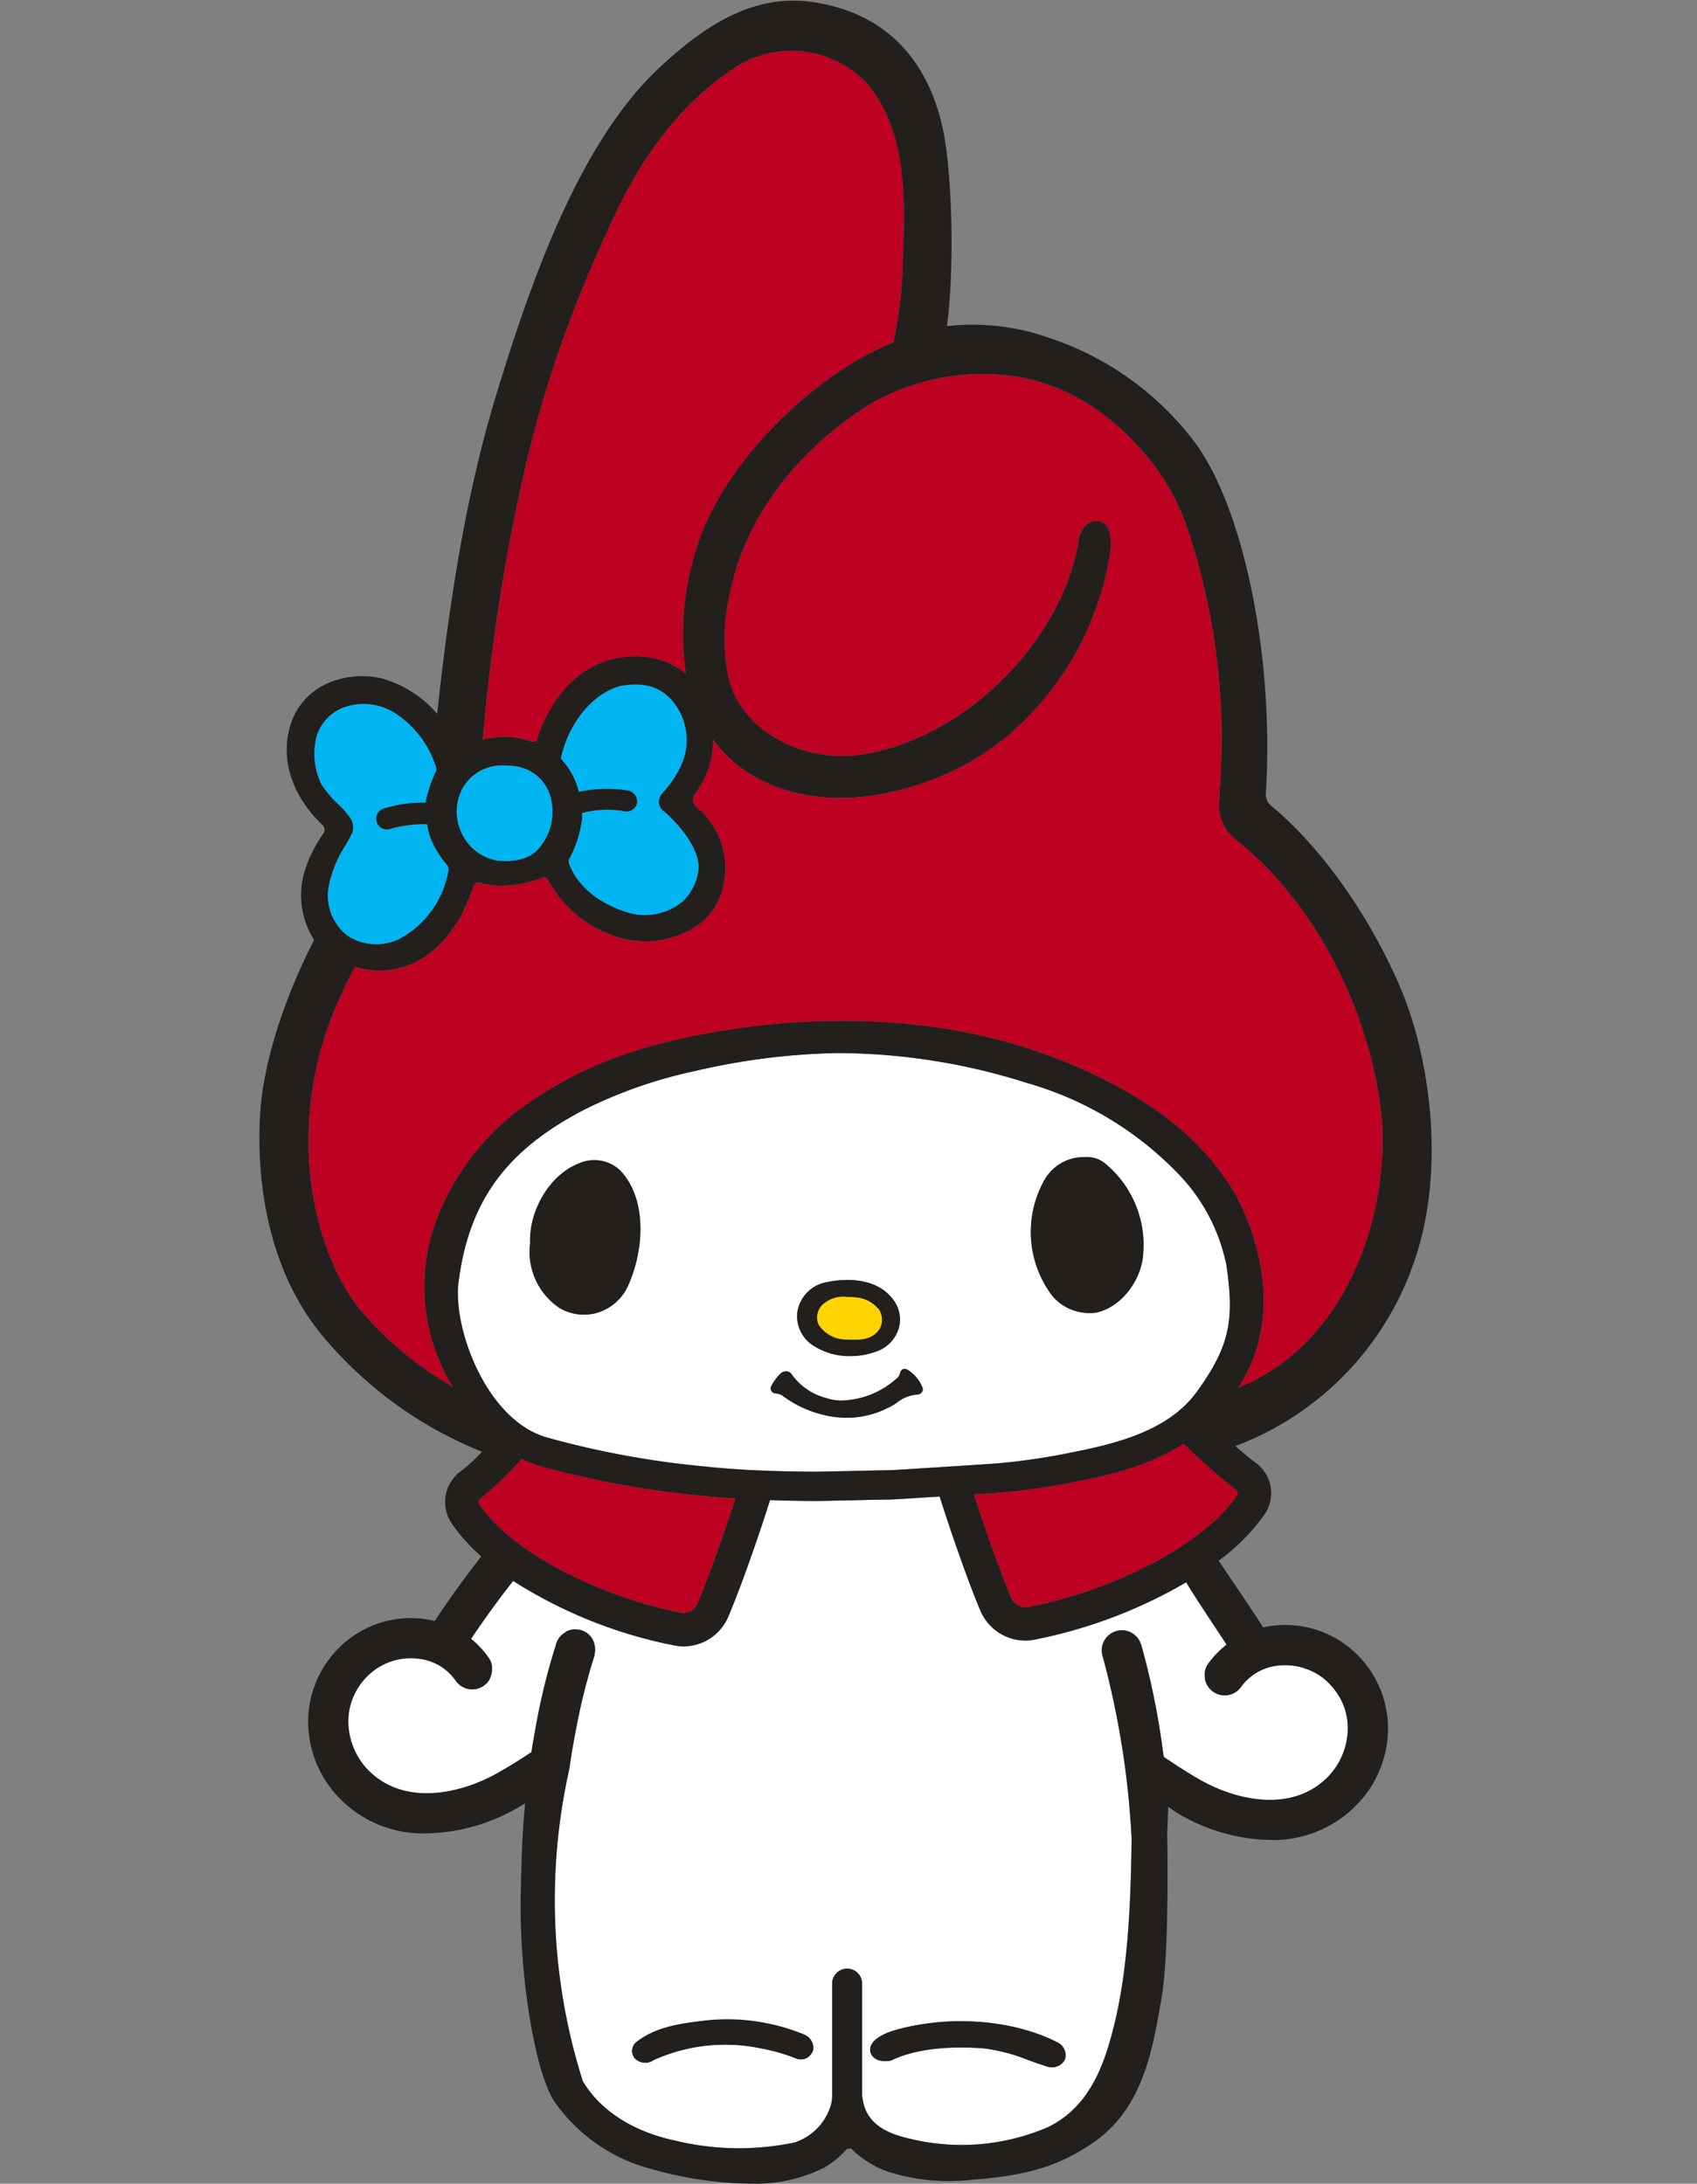
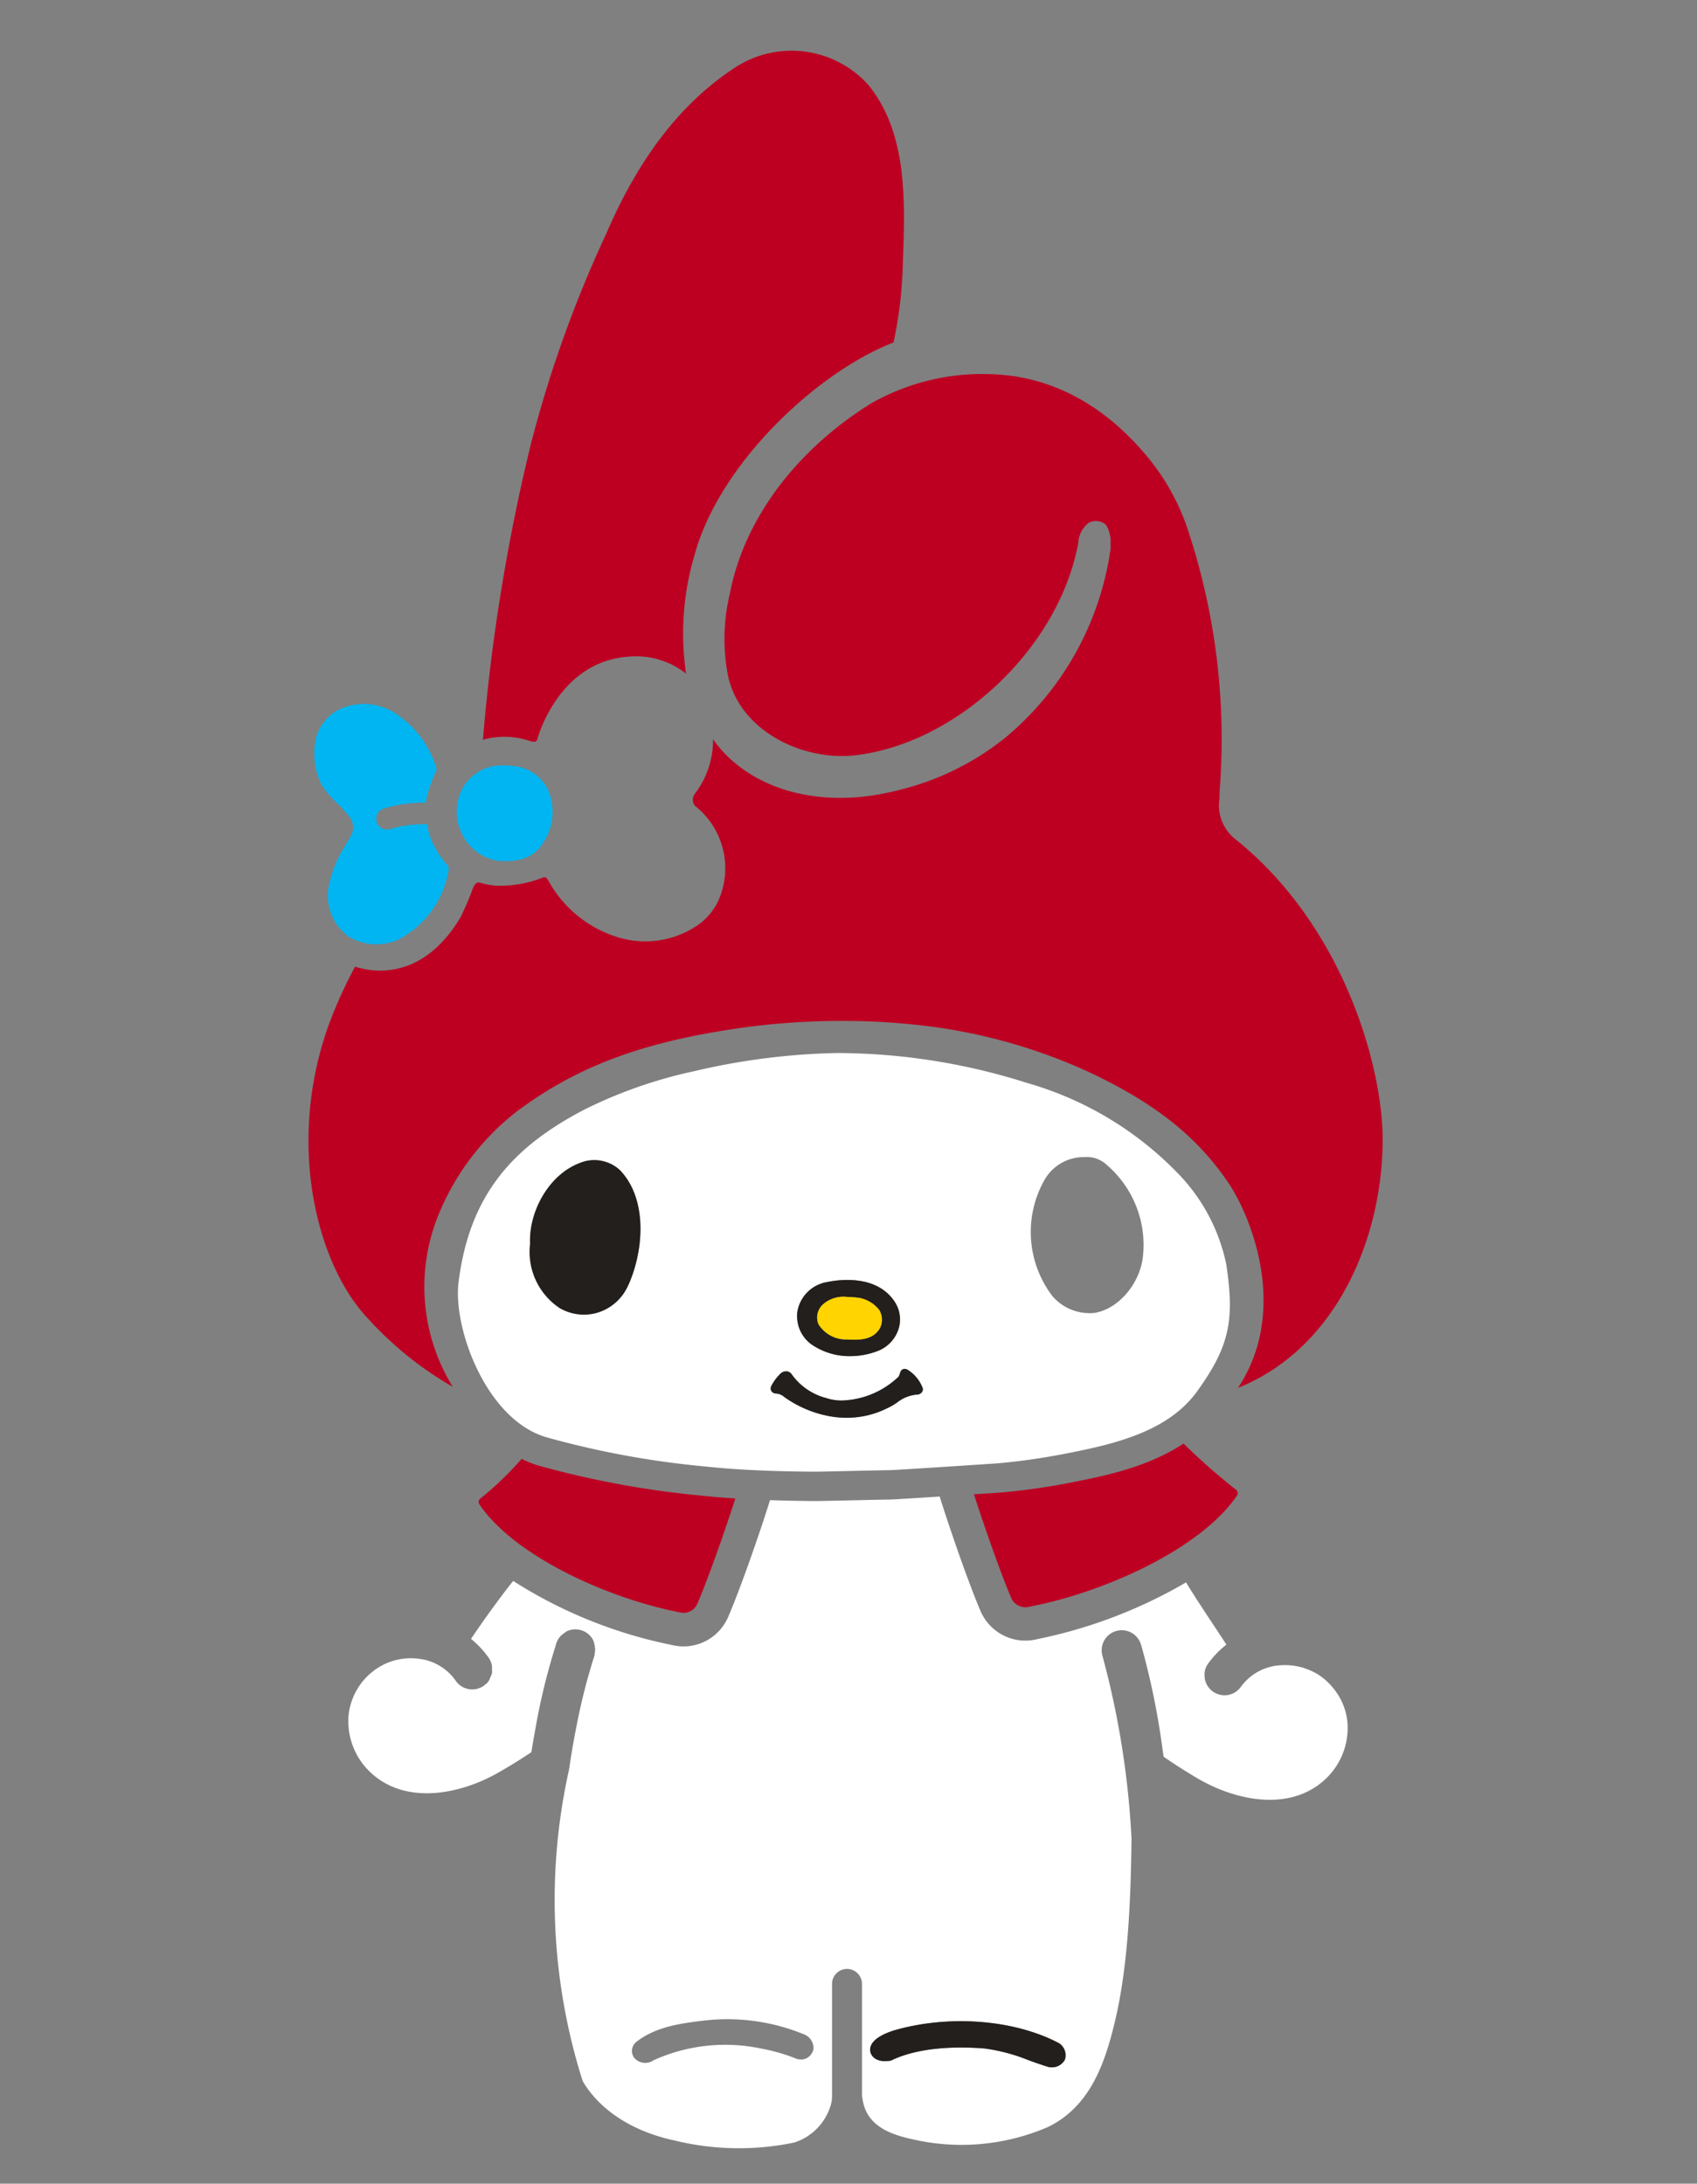
<svg xmlns="http://www.w3.org/2000/svg" width="157" height="202.063" viewBox="0 0 157 202.063">
  <rect x="0" y="0" width="157" height="202.063" fill="#808080" stroke="none" />
  <g id="Grupo_857" data-name="Grupo 857" transform="translate(-254 -1627)">
    <rect id="Rectángulo_577" data-name="Rectángulo 577" width="157" height="202" transform="translate(254 1627)" fill="none" />
    <g id="Grupo_851" data-name="Grupo 851" transform="translate(14 69.062)">
      <g id="Grupo_849" data-name="Grupo 849" transform="translate(264 1558)">
        <g id="Grupo_850" data-name="Grupo 850">
-           <path id="Trazado_6704" data-name="Trazado 6704" d="M43.122,149.065a18.638,18.638,0,0,0-9.357-1.238c-2.247.267-4.405.616-6.114,1.957a1.08,1.08,0,0,0-.226,1.427,1.34,1.34,0,0,0,1.831.266,16.077,16.077,0,0,1,9.951-1.081,16.876,16.876,0,0,1,3.274.947,1.364,1.364,0,0,0,.463.066,1.1,1.1,0,0,0,.531-.156,1.246,1.246,0,0,0,.57-.826,1.372,1.372,0,0,0-.925-1.361" transform="translate(7.215 39.101)" fill="#221f1c" />
          <path id="Trazado_6705" data-name="Trazado 6705" d="M70.253,122.637a4.711,4.711,0,0,1-1.475.123,4.519,4.519,0,0,1-3.66-2.459c-.044-.082-.085-.167-.121-.253-1.136-2.669-2.8-7.477-3.785-10.606-2.234.144-4.329.276-4.581.278-.446,0-1.835.034-3.262.066-1.6.035-3.249.072-3.753.072-1.449-.008-2.8-.04-4.1-.083-.919,2.957-2.7,8.087-3.884,10.84-.038.087-.08.172-.124.255a4.5,4.5,0,0,1-3.974,2.44,4.724,4.724,0,0,1-1.128-.139,43.12,43.12,0,0,1-14.651-5.919c-1.317,1.647-2.871,3.82-3.9,5.364a8.526,8.526,0,0,1,1.635,1.75,1.831,1.831,0,0,1,.292.673,1.689,1.689,0,0,1,.009.4.915.915,0,0,1-.135.682,1.292,1.292,0,0,1-.583.79c-.015.011-.023.03-.04.042a1.856,1.856,0,0,1-2.585-.455,4.836,4.836,0,0,0-3.4-2.041,5.668,5.668,0,0,0-4.3,1.185,5.957,5.957,0,0,0-2.1,3.312,5.66,5.66,0,0,0-.137.956,6.5,6.5,0,0,0,1.763,4.777c3.255,3.417,8.493,2.332,11.987.366,1.069-.6,2.11-1.243,3.18-1.958.106-.693.226-1.36.345-2.027.061-.336.12-.678.183-1.008a59.422,59.422,0,0,1,1.691-6.745c.032-.1.056-.207.087-.3a1.828,1.828,0,0,1,.8-.985c.046-.028.075-.072.123-.1a1.867,1.867,0,0,1,.854-.2c.019,0,.039.009.059.01a1.8,1.8,0,0,1,.5.082,1.837,1.837,0,0,1,1.079.925,1.787,1.787,0,0,1,.106.367,1.829,1.829,0,0,1,.035.807,1.746,1.746,0,0,1-.03.243,56.674,56.674,0,0,0-1.659,6.521c-.229,1.162-.443,2.349-.624,3.586a1.619,1.619,0,0,1-.04.279,1.277,1.277,0,0,1-.023.139,55.457,55.457,0,0,0,1.26,28.849c1.769,2.986,5.059,4.748,8.422,5.471a25.1,25.1,0,0,0,11.146.209,5.174,5.174,0,0,0,3.392-3.495c.029-.113.053-.247.081-.366.01-.113.019-.233.029-.347V154.5a1.384,1.384,0,0,1,2.767,0v10.373a7.442,7.442,0,0,0,.168.864c.545,1.938,2.385,2.705,4.355,3.143a20.176,20.176,0,0,0,12.727-1.118c3.888-1.92,5.228-5.923,6.123-9.623,1.189-4.915,1.494-10.753,1.564-17.075a80.1,80.1,0,0,0-2.676-16.841,1.854,1.854,0,0,1,1.218-2.327,1.855,1.855,0,0,1,2.326,1.218c.113.359.22.785.329,1.185a69.813,69.813,0,0,1,1.671,8.514c.034.238.072.46.1.7,1.059.735,2.107,1.4,3.2,2.041,3.463,2.021,8.681,3.19,11.991-.18a6.5,6.5,0,0,0,1.836-4.749,5.784,5.784,0,0,0-.745-2.608,6.411,6.411,0,0,0-1.418-1.694,5.252,5.252,0,0,0-1.72-.951c-.087-.03-.168-.077-.258-.1-.019-.006-.039-.006-.057-.011a5.871,5.871,0,0,0-2.249-.187,4.841,4.841,0,0,0-3.438,1.987,1.837,1.837,0,0,1-1.21.746,1.858,1.858,0,0,1-2.126-1.54c-.006-.037.008-.072,0-.109a1.7,1.7,0,0,1,.325-1.274,8.532,8.532,0,0,1,1.677-1.738c-.513-.83-2.608-3.9-3.73-5.761a45.108,45.108,0,0,1-13.772,5.253M48.969,161.378a1.1,1.1,0,0,1-.531.156,1.364,1.364,0,0,1-.463-.066,16.852,16.852,0,0,0-3.274-.947A16.077,16.077,0,0,0,34.75,161.6a1.34,1.34,0,0,1-1.831-.266,1.08,1.08,0,0,1,.226-1.427c1.71-1.341,3.866-1.691,6.114-1.957a18.638,18.638,0,0,1,9.357,1.238,1.372,1.372,0,0,1,.925,1.361,1.242,1.242,0,0,1-.57.826m23.828.172a1.379,1.379,0,0,1-1.626.644c-.592-.183-1.172-.391-1.747-.6a16.719,16.719,0,0,0-4.041-1.076c-2.032-.171-5.855-.252-8.637,1.1l-.071.024c-.713.138-1.624.018-1.873-.788-.244-1.21,1.625-1.858,2.44-2.082,5.036-1.385,10.914-.9,14.987,1.243l.037.021a1.321,1.321,0,0,1,.531,1.515" transform="translate(1.722 28.975)" fill="#fff" />
          <path id="Trazado_6706" data-name="Trazado 6706" d="M62.159,149.872l-.035-.023c-4.074-2.142-9.952-2.627-14.989-1.242-.814.224-2.684.871-2.44,2.081.249.807,1.16.926,1.873.788l.071-.023c2.782-1.347,6.606-1.266,8.637-1.1a16.779,16.779,0,0,1,4.041,1.078c.574.206,1.155.414,1.748.6a1.292,1.292,0,0,0,.424.064,1.338,1.338,0,0,0,1.2-.708,1.32,1.32,0,0,0-.531-1.515" transform="translate(11.828 39.138)" fill="#221f1c" />
          <path id="Trazado_6707" data-name="Trazado 6707" d="M89.451,70.446a4.013,4.013,0,0,1-1.583-3.855c.006-.212.014-.441.015-.689a61.493,61.493,0,0,0-3.058-24.531,20.836,20.836,0,0,0-3.663-6.443c-3.549-4.258-7.743-6.76-12.467-7.434a20.9,20.9,0,0,0-13.023,2.519c-7.016,4.358-11.79,10.781-13.1,17.621a17.986,17.986,0,0,0-.21,7.4c.978,5.245,6.9,8.134,11.849,7.557,9.249-1.094,18.425-9.608,20.457-18.98a5.933,5.933,0,0,0,.139-.648,2.508,2.508,0,0,1,.919-1.844,1.37,1.37,0,0,1,1.566.091l.114.118a2.877,2.877,0,0,1,.379,1.649c0,.152.005.3.016.454a27.733,27.733,0,0,1-9.73,17.523,25.206,25.206,0,0,1-10.033,4.9c-6.287,1.6-12.226.344-15.878-3.359a12.429,12.429,0,0,1-1.145-1.38,8.116,8.116,0,0,1-1.686,5.045.9.9,0,0,0,.03,1.126A7.351,7.351,0,0,1,41.6,75.831a5.708,5.708,0,0,1-2.039,2.509,8.611,8.611,0,0,1-7.19,1.14,11.015,11.015,0,0,1-6.613-5.332c-.1-.162-.277-.335-.438-.253a10.875,10.875,0,0,1-4.272.769A6.909,6.909,0,0,1,19.5,74.4c-.359-.139-.546.144-.692.482a25.38,25.38,0,0,1-1.2,2.788c-1.69,2.753-4.018,4.788-7.333,4.854A7.635,7.635,0,0,1,7.9,82.152a42.125,42.125,0,0,0-2.426,5.357c-3.994,11.049-1.1,22.28,3.65,27.24a32.1,32.1,0,0,0,7.814,6.282,17.612,17.612,0,0,1-1.247-16.094A23.179,23.179,0,0,1,22.8,95.6c5.667-4.25,11.766-6.513,21.044-7.815a66.813,66.813,0,0,1,9.134-.608,61.608,61.608,0,0,1,6.774.354A50.758,50.758,0,0,1,75.79,91.908c6.129,2.88,9.994,5.953,12.921,10.275,1.948,2.876,5.7,11.658.871,18.949,9.254-3.72,13.4-14.1,13.384-23.012-.008-6.735-3.612-19.662-13.515-27.673" transform="translate(0.951 7.231)" fill="#bd0022" />
          <path id="Trazado_6708" data-name="Trazado 6708" d="M20.777,67.562c.247.047.483.114.594-.156a12.468,12.468,0,0,1,.808-2.056c1.777-3.534,4.628-5.722,8.541-5.646a7.329,7.329,0,0,1,4.423,1.6,25.51,25.51,0,0,1,.779-10.958C38.2,41.9,47.221,33.419,54.339,30.655a39.775,39.775,0,0,0,.869-7.578c.2-5.532.421-11.8-3.2-16.252A9.56,9.56,0,0,0,39.535,5.309c-4.89,3.254-8.733,8.232-11.748,15.219a112.485,112.485,0,0,0-7,19.527A176.275,176.275,0,0,0,16.35,67.419a7.345,7.345,0,0,1,4.427.143" transform="translate(4.329 0.971)" fill="#bd0022" />
          <path id="Trazado_6709" data-name="Trazado 6709" d="M34.571,120.871a1.693,1.693,0,0,0,.443.063,1.382,1.382,0,0,0,1.245-.816c1.04-2.419,2.589-6.842,3.527-9.769-1.085-.071-2.124-.152-3.049-.254a86.3,86.3,0,0,1-14.965-2.734,9.685,9.685,0,0,1-1.757-.678,30.13,30.13,0,0,1-3.782,3.643.4.4,0,0,0-.138.554c3.258,4.821,11.91,8.712,18.476,9.992" transform="translate(4.245 28.245)" fill="#bd0022" />
          <path id="Trazado_6710" data-name="Trazado 6710" d="M61.316,109.158a63.513,63.513,0,0,1-6.515.936c-.02,0-1.094.073-2.532.168.97,3.016,2.445,7.238,3.452,9.6a1.446,1.446,0,0,0,1.176.844,1.683,1.683,0,0,0,.567-.059c6.8-1.3,15.759-5.3,19.146-10.274a.419.419,0,0,0-.142-.573,57.5,57.5,0,0,1-4.806-4.234c-3.333,2.2-7.381,3.011-10.346,3.591" transform="translate(13.838 27.949)" fill="#bd0022" />
-           <path id="Trazado_6711" data-name="Trazado 6711" d="M31.563,59.954a9.2,9.2,0,0,0,1.833-2.99,5.628,5.628,0,0,0-1.073-5.475c-1.121-1.28-2.632-1.7-4.755-1.338-3.005.827-4.969,4.033-5.513,6.66a.212.212,0,0,0,.065.164,6.929,6.929,0,0,1,1.441,2.5c.052.132.1.316.143.489a12.355,12.355,0,0,1,4.505-.133,1.031,1.031,0,0,1,.879,1.212,1,1,0,0,1-1.265.685A9.382,9.382,0,0,0,24,61.92a3.778,3.778,0,0,1-.042.878,10.875,10.875,0,0,1-1.191,3.482,2,2,0,0,0,.022.3c1.3,3.443,5.154,4.5,5.911,4.673a5.491,5.491,0,0,0,4.594-1.113,4.885,4.885,0,0,0,1.485-2.887c.238-1.691-1.447-3.987-3.219-5.512a1.073,1.073,0,0,1-.249-1.471Z" transform="translate(5.838 13.244)" fill="#00b5f1" />
          <path id="Trazado_6712" data-name="Trazado 6712" d="M18.245,64.775c1.972.172,3.323-.335,4.1-1.543a5.074,5.074,0,0,0,.876-3.876,3.9,3.9,0,0,0-3.467-3.343,6.6,6.6,0,0,0-.88-.059A4.168,4.168,0,0,0,15.06,57.91a4.607,4.607,0,0,0-.132,4.4,4.512,4.512,0,0,0,3.316,2.47" transform="translate(3.821 14.814)" fill="#00b5f1" />
          <path id="Trazado_6713" data-name="Trazado 6713" d="M7.23,61.86a1.575,1.575,0,0,1,.177,1.773c-.171.31-.34.6-.5.887a10.691,10.691,0,0,0-1.516,3.6,4.674,4.674,0,0,0,1.8,4.86,4.927,4.927,0,0,0,4.611.267,8.867,8.867,0,0,0,4.65-6.507,1.209,1.209,0,0,0-.091-.324A8.739,8.739,0,0,1,14.7,63.674v0a7.85,7.85,0,0,1-.233-1.086,10.952,10.952,0,0,0-3.347.409.993.993,0,1,1-.766-1.833,12.327,12.327,0,0,1,3.985-.573c.005-.066,0-.153.008-.211a13.334,13.334,0,0,1,.926-2.705c.049-.1.072-.248-.087-.661a9.24,9.24,0,0,0-3.875-4.819,5.434,5.434,0,0,0-2.723-.741,5.288,5.288,0,0,0-1.366.178,4.172,4.172,0,0,0-2.978,2.723,6.493,6.493,0,0,0,.431,4.559,9.325,9.325,0,0,0,1.48,1.759A9.648,9.648,0,0,1,7.23,61.86" transform="translate(1.065 13.622)" fill="#00b5f1" />
-           <path id="Trazado_6714" data-name="Trazado 6714" d="M22.867,112.592a82.99,82.99,0,0,0,14.511,2.656c2.9.319,6.453.464,10.129.483.925,0,6.043-.134,6.99-.138.374,0,9.8-.617,10.035-.64a61.237,61.237,0,0,0,6.254-.9c4.381-.857,9.412-1.991,12.12-5.75,3.038-4.215,3.464-6.621,2.705-11.731a16.986,16.986,0,0,0-4.462-8.428A31.375,31.375,0,0,0,67.172,79.76,58.278,58.278,0,0,0,49.9,76.994l-.363,0A62.667,62.667,0,0,0,36.352,78.68a42.8,42.8,0,0,0-10.1,3.532c-6.7,3.483-10.653,7.924-11.67,15.974-.546,4.339,2.648,12.917,8.289,14.406M68.852,88.628A4.183,4.183,0,0,1,72.5,86.623a2.7,2.7,0,0,1,2.046.716,9.768,9.768,0,0,1,3.358,8.407c-.211,2.363-2.089,4.868-4.446,5.289a4.521,4.521,0,0,1-3.936-1.551,9.787,9.787,0,0,1-.672-10.855M45.933,100.892a3.342,3.342,0,0,1,2.76-2.709c1.026-.216,4.5-.717,6.193,1.763h0a2.977,2.977,0,0,1,.468,2.325,3.237,3.237,0,0,1-1.819,2.218,6.982,6.982,0,0,1-2.863.549,6.149,6.149,0,0,1-3.5-1.128,3.224,3.224,0,0,1-1.243-3.019m-2.417,6.923a4.455,4.455,0,0,1,.876-1.176.715.715,0,0,1,.5-.191c.019,0,.037,0,.054,0a.6.6,0,0,1,.436.242,5.644,5.644,0,0,0,3.224,2.232,4.457,4.457,0,0,0,.75.18,5.155,5.155,0,0,0,.622.049,7.94,7.94,0,0,0,5.274-2.168c.032-.025.089-.075.171-.358.113-.425.409-.417.492-.4a.64.64,0,0,1,.2.07h0a3.411,3.411,0,0,1,1.372,1.609.434.434,0,0,1,0,.415.561.561,0,0,1-.481.28,3.4,3.4,0,0,0-1.858.742,6.2,6.2,0,0,1-1.019.575,8.315,8.315,0,0,1-3.83.825,8.9,8.9,0,0,1-1.094-.091,10.44,10.44,0,0,1-4.5-1.839,1.267,1.267,0,0,0-.759-.312h-.019a.519.519,0,0,1-.409-.245.488.488,0,0,1,0-.438M21.2,94.621c-.124-2.956,1.733-6.353,4.559-7.435a3.487,3.487,0,0,1,3.739.631c2.565,2.638,2.249,7.376.806,10.615a4.545,4.545,0,0,1-3.067,2.643,4.467,4.467,0,0,1-3.283-.469A6.246,6.246,0,0,1,21.2,94.621" transform="translate(3.843 20.384)" fill="#fff" />
+           <path id="Trazado_6714" data-name="Trazado 6714" d="M22.867,112.592a82.99,82.99,0,0,0,14.511,2.656c2.9.319,6.453.464,10.129.483.925,0,6.043-.134,6.99-.138.374,0,9.8-.617,10.035-.64a61.237,61.237,0,0,0,6.254-.9c4.381-.857,9.412-1.991,12.12-5.75,3.038-4.215,3.464-6.621,2.705-11.731a16.986,16.986,0,0,0-4.462-8.428A31.375,31.375,0,0,0,67.172,79.76,58.278,58.278,0,0,0,49.9,76.994l-.363,0A62.667,62.667,0,0,0,36.352,78.68a42.8,42.8,0,0,0-10.1,3.532c-6.7,3.483-10.653,7.924-11.67,15.974-.546,4.339,2.648,12.917,8.289,14.406M68.852,88.628A4.183,4.183,0,0,1,72.5,86.623a2.7,2.7,0,0,1,2.046.716,9.768,9.768,0,0,1,3.358,8.407c-.211,2.363-2.089,4.868-4.446,5.289a4.521,4.521,0,0,1-3.936-1.551,9.787,9.787,0,0,1-.672-10.855M45.933,100.892a3.342,3.342,0,0,1,2.76-2.709c1.026-.216,4.5-.717,6.193,1.763h0a2.977,2.977,0,0,1,.468,2.325,3.237,3.237,0,0,1-1.819,2.218,6.982,6.982,0,0,1-2.863.549,6.149,6.149,0,0,1-3.5-1.128,3.224,3.224,0,0,1-1.243-3.019m-2.417,6.923a4.455,4.455,0,0,1,.876-1.176.715.715,0,0,1,.5-.191c.019,0,.037,0,.054,0a.6.6,0,0,1,.436.242,5.644,5.644,0,0,0,3.224,2.232,4.457,4.457,0,0,0,.75.18,5.155,5.155,0,0,0,.622.049,7.94,7.94,0,0,0,5.274-2.168c.032-.025.089-.075.171-.358.113-.425.409-.417.492-.4a.64.64,0,0,1,.2.07h0a3.411,3.411,0,0,1,1.372,1.609.434.434,0,0,1,0,.415.561.561,0,0,1-.481.28,3.4,3.4,0,0,0-1.858.742,6.2,6.2,0,0,1-1.019.575,8.315,8.315,0,0,1-3.83.825,8.9,8.9,0,0,1-1.094-.091,10.44,10.44,0,0,1-4.5-1.839,1.267,1.267,0,0,0-.759-.312h-.019a.519.519,0,0,1-.409-.245.488.488,0,0,1,0-.438M21.2,94.621c-.124-2.956,1.733-6.353,4.559-7.435a3.487,3.487,0,0,1,3.739.631c2.565,2.638,2.249,7.376.806,10.615A6.246,6.246,0,0,1,21.2,94.621" transform="translate(3.843 20.384)" fill="#fff" />
          <path id="Trazado_6715" data-name="Trazado 6715" d="M44.107,100.644a6.972,6.972,0,0,0,2.862-.549,3.235,3.235,0,0,0,1.82-2.218,2.986,2.986,0,0,0-.468-2.326h0c-1.694-2.48-5.169-1.979-6.193-1.762A3.342,3.342,0,0,0,39.366,96.5a3.227,3.227,0,0,0,1.243,3.019,6.162,6.162,0,0,0,3.5,1.128m-2.368-4.8a2.881,2.881,0,0,1,2.223-.679c.339.006.688.037,1.03.072a3.052,3.052,0,0,1,1.936,1.133,1.741,1.741,0,0,1,.083,1.657c-.574,1.014-1.628,1.165-3.03,1.073a3,3,0,0,1-2.67-1.411,1.645,1.645,0,0,1,.427-1.844" transform="translate(10.411 24.779)" fill="#221f1c" />
          <path id="Trazado_6716" data-name="Trazado 6716" d="M43.593,98.772c1.4.092,2.455-.058,3.029-1.073a1.74,1.74,0,0,0-.082-1.657A3.058,3.058,0,0,0,44.6,94.909c-.343-.035-.691-.066-1.03-.072a2.879,2.879,0,0,0-2.223.679,1.645,1.645,0,0,0-.429,1.844,3,3,0,0,0,2.671,1.411" transform="translate(10.8 25.108)" fill="#ffd400" />
          <path id="Trazado_6717" data-name="Trazado 6717" d="M37.862,102.38l.019,0a1.258,1.258,0,0,1,.76.311,10.412,10.412,0,0,0,4.5,1.839,8.882,8.882,0,0,0,1.093.091,8.315,8.315,0,0,0,3.83-.825,6.149,6.149,0,0,0,1.019-.575,3.4,3.4,0,0,1,1.859-.742.563.563,0,0,0,.481-.278.433.433,0,0,0,0-.415,3.394,3.394,0,0,0-1.372-1.61h0a.646.646,0,0,0-.2-.07c-.085-.014-.379-.022-.492.4-.083.285-.14.333-.171.359a7.956,7.956,0,0,1-5.275,2.168,5.384,5.384,0,0,1-.621-.051,4.264,4.264,0,0,1-.751-.18,5.645,5.645,0,0,1-3.223-2.232.6.6,0,0,0-.438-.24.256.256,0,0,0-.054,0,.716.716,0,0,0-.5.19,4.455,4.455,0,0,0-.876,1.176.487.487,0,0,0,0,.438.517.517,0,0,0,.409.245" transform="translate(9.903 26.502)" fill="#221f1c" />
          <path id="Trazado_6718" data-name="Trazado 6718" d="M22.561,98.529A4.461,4.461,0,0,0,25.844,99a4.547,4.547,0,0,0,3.067-2.643c1.442-3.239,1.759-7.976-.806-10.614a3.487,3.487,0,0,0-3.739-.632c-2.827,1.083-4.683,4.48-4.559,7.435a6.246,6.246,0,0,0,2.753,5.985" transform="translate(5.234 22.461)" fill="#221f1c" />
-           <path id="Trazado_6719" data-name="Trazado 6719" d="M62.363,99.018c2.356-.419,4.234-2.925,4.446-5.289a9.762,9.762,0,0,0-3.358-8.406,2.692,2.692,0,0,0-2.046-.716,4.186,4.186,0,0,0-3.649,2,9.789,9.789,0,0,0,.672,10.857,4.517,4.517,0,0,0,3.936,1.549" transform="translate(14.94 22.399)" fill="#221f1c" />
-           <path id="Trazado_6720" data-name="Trazado 6720" d="M106.49,117.605c3.331-8.5,1.884-18.7-.367-24.842-1.535-4.194-5.91-12.771-12.567-18.306a1.4,1.4,0,0,1-.438-1.213C93.9,60.6,90.988,46.578,86.348,40.62A27.822,27.822,0,0,0,73.061,31.2a21.275,21.275,0,0,0-9.455-1.084c.749-5.643.45-14.461-.39-18.306C61.739,5.071,57.554,1.027,51.111.122,45.386-.685,40.844,2.671,37.158,6.057,29.811,12.819,25.313,25.28,21.88,36.575c-2.9,9.541-4.4,19.84-5.433,29.412a10.556,10.556,0,0,0-5.141-3.277c-3.31-.77-7.642.581-8.593,4.914-.726,3.295.76,6.44,3.143,8.666a.617.617,0,0,1,.063.778,12.3,12.3,0,0,0-1.8,3.7,7.738,7.738,0,0,0,.913,6.1c.01.014.025.023.035.035C2.192,92.5.419,98.238.092,102.671c-.283,3.864-.287,13.635,5.781,20.913a37.115,37.115,0,0,0,14.719,10.685,15.493,15.493,0,0,1-1.943,1.791,3.519,3.519,0,0,0-.832,4.877,16.189,16.189,0,0,0,2.331,2.679l-.018,0c.033.025.068.052.1.078.1.092.191.187.293.28-1.538,1.931-3.271,4.384-4.308,5.963a8.31,8.31,0,0,0-.957-.187,9.411,9.411,0,0,0-7.167,2.01,9.656,9.656,0,0,0-3.564,6.906,10.141,10.141,0,0,0,2.779,7.557,10.78,10.78,0,0,0,8.022,3.364,17.4,17.4,0,0,0,8.479-2.325c.269-.152.524-.3.775-.457-.206,2.15-.306,4.242-.353,6.293,0,0-.083,2.608-.062,3.768.01.831.034,1.658.075,2.474,0,.033,0,.064.005.1.349,6.84,1.675,12.917,3.062,14.985a15.8,15.8,0,0,0,9.052,6.243A34.689,34.689,0,0,0,45.644,202a14.082,14.082,0,0,0,6.617-1.491,8.04,8.04,0,0,0,2.087-1.735c.008,0,.015.005.024.005a1.331,1.331,0,0,0,.33-.067,9.52,9.52,0,0,0,3.4,2.164,18.885,18.885,0,0,0,7.948.751c4.017-.314,7.353-.959,10.556-3.073,5.008-3.091,5.965-8.58,6.8-13.424l.046-.259c.521-2.989.629-9.08.535-15.43.037-.739.071-1.5.09-2.311.259.162.634.448.914.61a17.359,17.359,0,0,0,8.438,2.456,10.776,10.776,0,0,0,8.075-3.239,10.137,10.137,0,0,0,2.9-7.513,9.654,9.654,0,0,0-3.454-6.959,9.445,9.445,0,0,0-7.137-2.122,8.178,8.178,0,0,0-.95.169c-.659-1.075-3.133-4.731-4.117-6.177A19.08,19.08,0,0,0,93,140.061a3.488,3.488,0,0,0-.8-4.752c-.649-.477-1.282-1.012-1.9-1.567a27.828,27.828,0,0,0,16.2-16.137M25.117,41.026a112.59,112.59,0,0,1,7-19.527C35.132,14.513,38.975,9.535,43.864,6.28A9.562,9.562,0,0,1,56.333,7.8c3.625,4.452,3.4,10.72,3.2,16.252a39.878,39.878,0,0,1-.869,7.578c-7.118,2.765-16.141,11.249-18.419,19.687a25.51,25.51,0,0,0-.779,10.958,7.323,7.323,0,0,0-4.423-1.6c-3.913-.076-6.764,2.112-8.541,5.646a12.512,12.512,0,0,0-.808,2.056c-.111.269-.347.2-.594.156a7.341,7.341,0,0,0-4.425-.143,176.425,176.425,0,0,1,4.437-27.364M37.4,74.984c1.772,1.525,3.457,3.822,3.219,5.512a4.88,4.88,0,0,1-1.484,2.887A5.49,5.49,0,0,1,34.538,84.5c-.758-.176-4.609-1.231-5.911-4.673a2,2,0,0,1-.022-.3A10.834,10.834,0,0,0,29.8,76.042a3.757,3.757,0,0,0,.043-.876,9.406,9.406,0,0,1,3.822-.188,1,1,0,0,0,1.263-.684,1.03,1.03,0,0,0-.879-1.213,12.376,12.376,0,0,0-4.5.133c-.048-.172-.092-.358-.143-.489a6.934,6.934,0,0,0-1.442-2.5.217.217,0,0,1-.065-.164c.545-2.627,2.509-5.832,5.513-6.66,2.125-.366,3.635.058,4.755,1.338a5.633,5.633,0,0,1,1.074,5.475A9.2,9.2,0,0,1,37.4,73.2l-.253.317a1.074,1.074,0,0,0,.249,1.47M18.881,72.723a4.172,4.172,0,0,1,3.811-1.957,6.626,6.626,0,0,1,.88.059,3.892,3.892,0,0,1,3.465,3.343,5.074,5.074,0,0,1-.876,3.876c-.773,1.208-2.124,1.715-4.1,1.543a4.514,4.514,0,0,1-3.316-2.47,4.611,4.611,0,0,1,.132-4.4M5.738,72.532a6.482,6.482,0,0,1-.43-4.558,4.165,4.165,0,0,1,2.977-2.723,5.3,5.3,0,0,1,1.366-.181,5.445,5.445,0,0,1,2.723.742,9.247,9.247,0,0,1,3.875,4.82c.159.411.137.562.087.661A13.2,13.2,0,0,0,15.412,74c-.009.058,0,.145-.009.211a12.267,12.267,0,0,0-3.985.572.993.993,0,1,0,.766,1.833,10.992,10.992,0,0,1,3.347-.409,7.809,7.809,0,0,0,.233,1.086v0a8.769,8.769,0,0,0,1.659,2.746,1.21,1.21,0,0,1,.091.324,8.865,8.865,0,0,1-4.65,6.506A4.923,4.923,0,0,1,8.252,86.6a4.674,4.674,0,0,1-1.8-4.86,10.738,10.738,0,0,1,1.516-3.6c.163-.282.333-.577.5-.887A1.573,1.573,0,0,0,8.3,75.483a9.57,9.57,0,0,0-1.078-1.191,9.413,9.413,0,0,1-1.48-1.759m12.683,46.04c1.017-8.051,4.972-12.491,11.671-15.975a42.784,42.784,0,0,1,10.1-3.532,62.655,62.655,0,0,1,13.186-1.683h.363a58.224,58.224,0,0,1,17.27,2.766,31.359,31.359,0,0,1,13.977,8.385,16.993,16.993,0,0,1,4.463,8.428c.758,5.11.331,7.515-2.705,11.731-2.709,3.76-7.74,4.893-12.121,5.75a61.237,61.237,0,0,1-6.254.9c-.231.023-9.66.637-10.035.64-.946,0-6.066.138-6.989.138-3.678-.019-7.236-.164-10.131-.482a83.248,83.248,0,0,1-14.511-2.656c-5.641-1.489-8.836-10.066-8.289-14.406m1.92,20.552a.4.4,0,0,1,.138-.554,30.13,30.13,0,0,0,3.782-3.643,9.685,9.685,0,0,0,1.757.678,86.3,86.3,0,0,0,14.966,2.734c.925.1,1.963.183,3.048.254-.937,2.927-2.488,7.351-3.527,9.769a1.382,1.382,0,0,1-1.245.816,1.693,1.693,0,0,1-.443-.063c-6.565-1.28-15.218-5.17-18.476-9.992m69.135,13h0a8.6,8.6,0,0,0-1.677,1.738,1.9,1.9,0,0,0-.3.659,1.852,1.852,0,0,0-.021.615c0,.037-.01.072-.005.109a1.857,1.857,0,0,0,3.338.8,4.847,4.847,0,0,1,3.436-1.988,5.9,5.9,0,0,1,2.249.187c.018.005.039.006.058.011.089.027.171.075.258.1a5.239,5.239,0,0,1,1.72.95,6.4,6.4,0,0,1,1.417,1.694,5.771,5.771,0,0,1,.746,2.608,6.505,6.505,0,0,1-1.836,4.749c-3.31,3.371-8.53,2.2-11.992.18-1.09-.639-2.139-1.306-3.2-2.041-.033-.24-.071-.463-.1-.7a70.224,70.224,0,0,0-1.671-8.513c-.109-.4-.216-.827-.329-1.186a1.848,1.848,0,0,0-.912-1.09,1.828,1.828,0,0,0-1.415-.128,1.858,1.858,0,0,0-1.218,2.327,79.934,79.934,0,0,1,2.676,16.841c-.07,6.322-.374,12.161-1.564,17.077-.893,3.7-2.234,7.7-6.121,9.622a20.168,20.168,0,0,1-12.727,1.118c-1.969-.436-3.809-1.205-4.355-3.143a7.087,7.087,0,0,1-.168-.864V183.477a1.384,1.384,0,1,0-2.769,0v10.505c-.009.114-.018.234-.029.347-.028.12-.052.253-.081.366a5.171,5.171,0,0,1-3.391,3.5,25.138,25.138,0,0,1-11.148-.209c-3.362-.725-6.651-2.486-8.422-5.473a55.456,55.456,0,0,1-1.258-28.848c.013-.046.013-.094.022-.14a1.6,1.6,0,0,0,.042-.279c.181-1.237.395-2.423.624-3.584A56.438,56.438,0,0,1,31,153.135a1.958,1.958,0,0,0,.029-.243,1.788,1.788,0,0,0-.035-.806,1.765,1.765,0,0,0-1.687-1.375c-.019,0-.039-.009-.058-.009a1.855,1.855,0,0,0-.855.2h0c-.047.024-.077.068-.123.1a1.836,1.836,0,0,0-.8.984c-.03.1-.056.207-.086.3a59.491,59.491,0,0,0-1.691,6.745c-.065.331-.124.672-.183,1.009-.12.668-.239,1.334-.345,2.027-1.07.715-2.111,1.355-3.18,1.958-3.495,1.967-8.733,3.052-11.987-.366a6.5,6.5,0,0,1-1.763-4.777,5.744,5.744,0,0,1,.135-.956,5.974,5.974,0,0,1,2.1-3.314,5.671,5.671,0,0,1,4.3-1.185,4.835,4.835,0,0,1,3.4,2.041,1.858,1.858,0,0,0,2.586.455c.016-.011.025-.029.04-.04a1.864,1.864,0,0,0,.465-.491,1.915,1.915,0,0,0,.118-.3,2.519,2.519,0,0,0,.126-1.083,1.82,1.82,0,0,0-.293-.672,8.558,8.558,0,0,0-1.634-1.752c1.031-1.543,2.584-3.716,3.9-5.363a43.124,43.124,0,0,0,14.65,5.919,4.787,4.787,0,0,0,1.128.138,4.5,4.5,0,0,0,3.975-2.438c.044-.083.086-.169.124-.257,1.183-2.753,2.963-7.883,3.883-10.84,1.3.044,2.646.077,4.1.083.5,0,2.15-.037,3.751-.072,1.427-.032,2.815-.063,3.263-.064.252,0,2.347-.134,4.58-.278.985,3.128,2.65,7.938,3.785,10.6.037.087.077.171.121.254a4.523,4.523,0,0,0,3.66,2.459,4.716,4.716,0,0,0,1.476-.123,45.136,45.136,0,0,0,13.772-5.254c1.122,1.867,3.216,4.933,3.73,5.761m.83-14.37a.418.418,0,0,1,.14.573C87.06,143.3,78.1,147.3,71.3,148.6a1.65,1.65,0,0,1-.567.058,1.442,1.442,0,0,1-1.176-.842c-1.007-2.364-2.481-6.586-3.453-9.6,1.439-.095,2.513-.166,2.533-.168a63.513,63.513,0,0,0,6.515-.936c2.965-.579,7.013-1.4,10.346-3.591a57.526,57.526,0,0,0,4.806,4.234m.228-9.388c4.833-7.29,1.076-16.072-.87-18.949-2.928-4.322-6.792-7.4-12.922-10.275A50.784,50.784,0,0,0,60.7,94.76a61.931,61.931,0,0,0-6.774-.353,66.8,66.8,0,0,0-9.133.608c-9.279,1.3-15.377,3.565-21.044,7.815a23.182,23.182,0,0,0-7.108,9.338,17.609,17.609,0,0,0,1.247,16.093,32.035,32.035,0,0,1-7.812-6.281c-4.752-4.96-7.645-16.193-3.651-27.24a42.125,42.125,0,0,1,2.426-5.357,7.675,7.675,0,0,0,2.37.369c3.314-.066,5.642-2.1,7.332-4.854a25.38,25.38,0,0,0,1.2-2.788c.147-.338.334-.621.693-.482A6.969,6.969,0,0,0,22,81.894a10.875,10.875,0,0,0,4.272-.769c.161-.082.336.091.438.253a11.015,11.015,0,0,0,6.613,5.332,8.611,8.611,0,0,0,7.19-1.14,5.7,5.7,0,0,0,2.039-2.509,7.351,7.351,0,0,0-2.237-8.541.9.9,0,0,1-.029-1.126,8.123,8.123,0,0,0,1.685-5.045,12.429,12.429,0,0,0,1.145,1.38c3.653,3.7,9.591,4.959,15.878,3.359a25.223,25.223,0,0,0,10.033-4.9,27.733,27.733,0,0,0,9.73-17.523c-.011-.151-.011-.3-.016-.454a2.876,2.876,0,0,0-.378-1.649l-.114-.118a1.372,1.372,0,0,0-1.567-.091,2.508,2.508,0,0,0-.919,1.844,5.978,5.978,0,0,1-.138.648c-2.034,9.372-11.21,17.886-20.457,18.98-4.95.577-10.873-2.312-11.851-7.557a17.986,17.986,0,0,1,.21-7.4c1.308-6.84,6.083-13.262,13.1-17.621a20.885,20.885,0,0,1,13.023-2.519c4.724.674,8.918,3.176,12.467,7.434A20.867,20.867,0,0,1,85.777,48.6a61.523,61.523,0,0,1,3.057,24.532c0,.248-.009.477-.014.689A4.01,4.01,0,0,0,90.4,77.677c9.9,8.011,13.508,20.938,13.515,27.673.014,8.913-4.129,19.293-13.384,23.012" transform="translate(0 0)" fill="#221f1c" />
        </g>
      </g>
    </g>
  </g>
</svg>